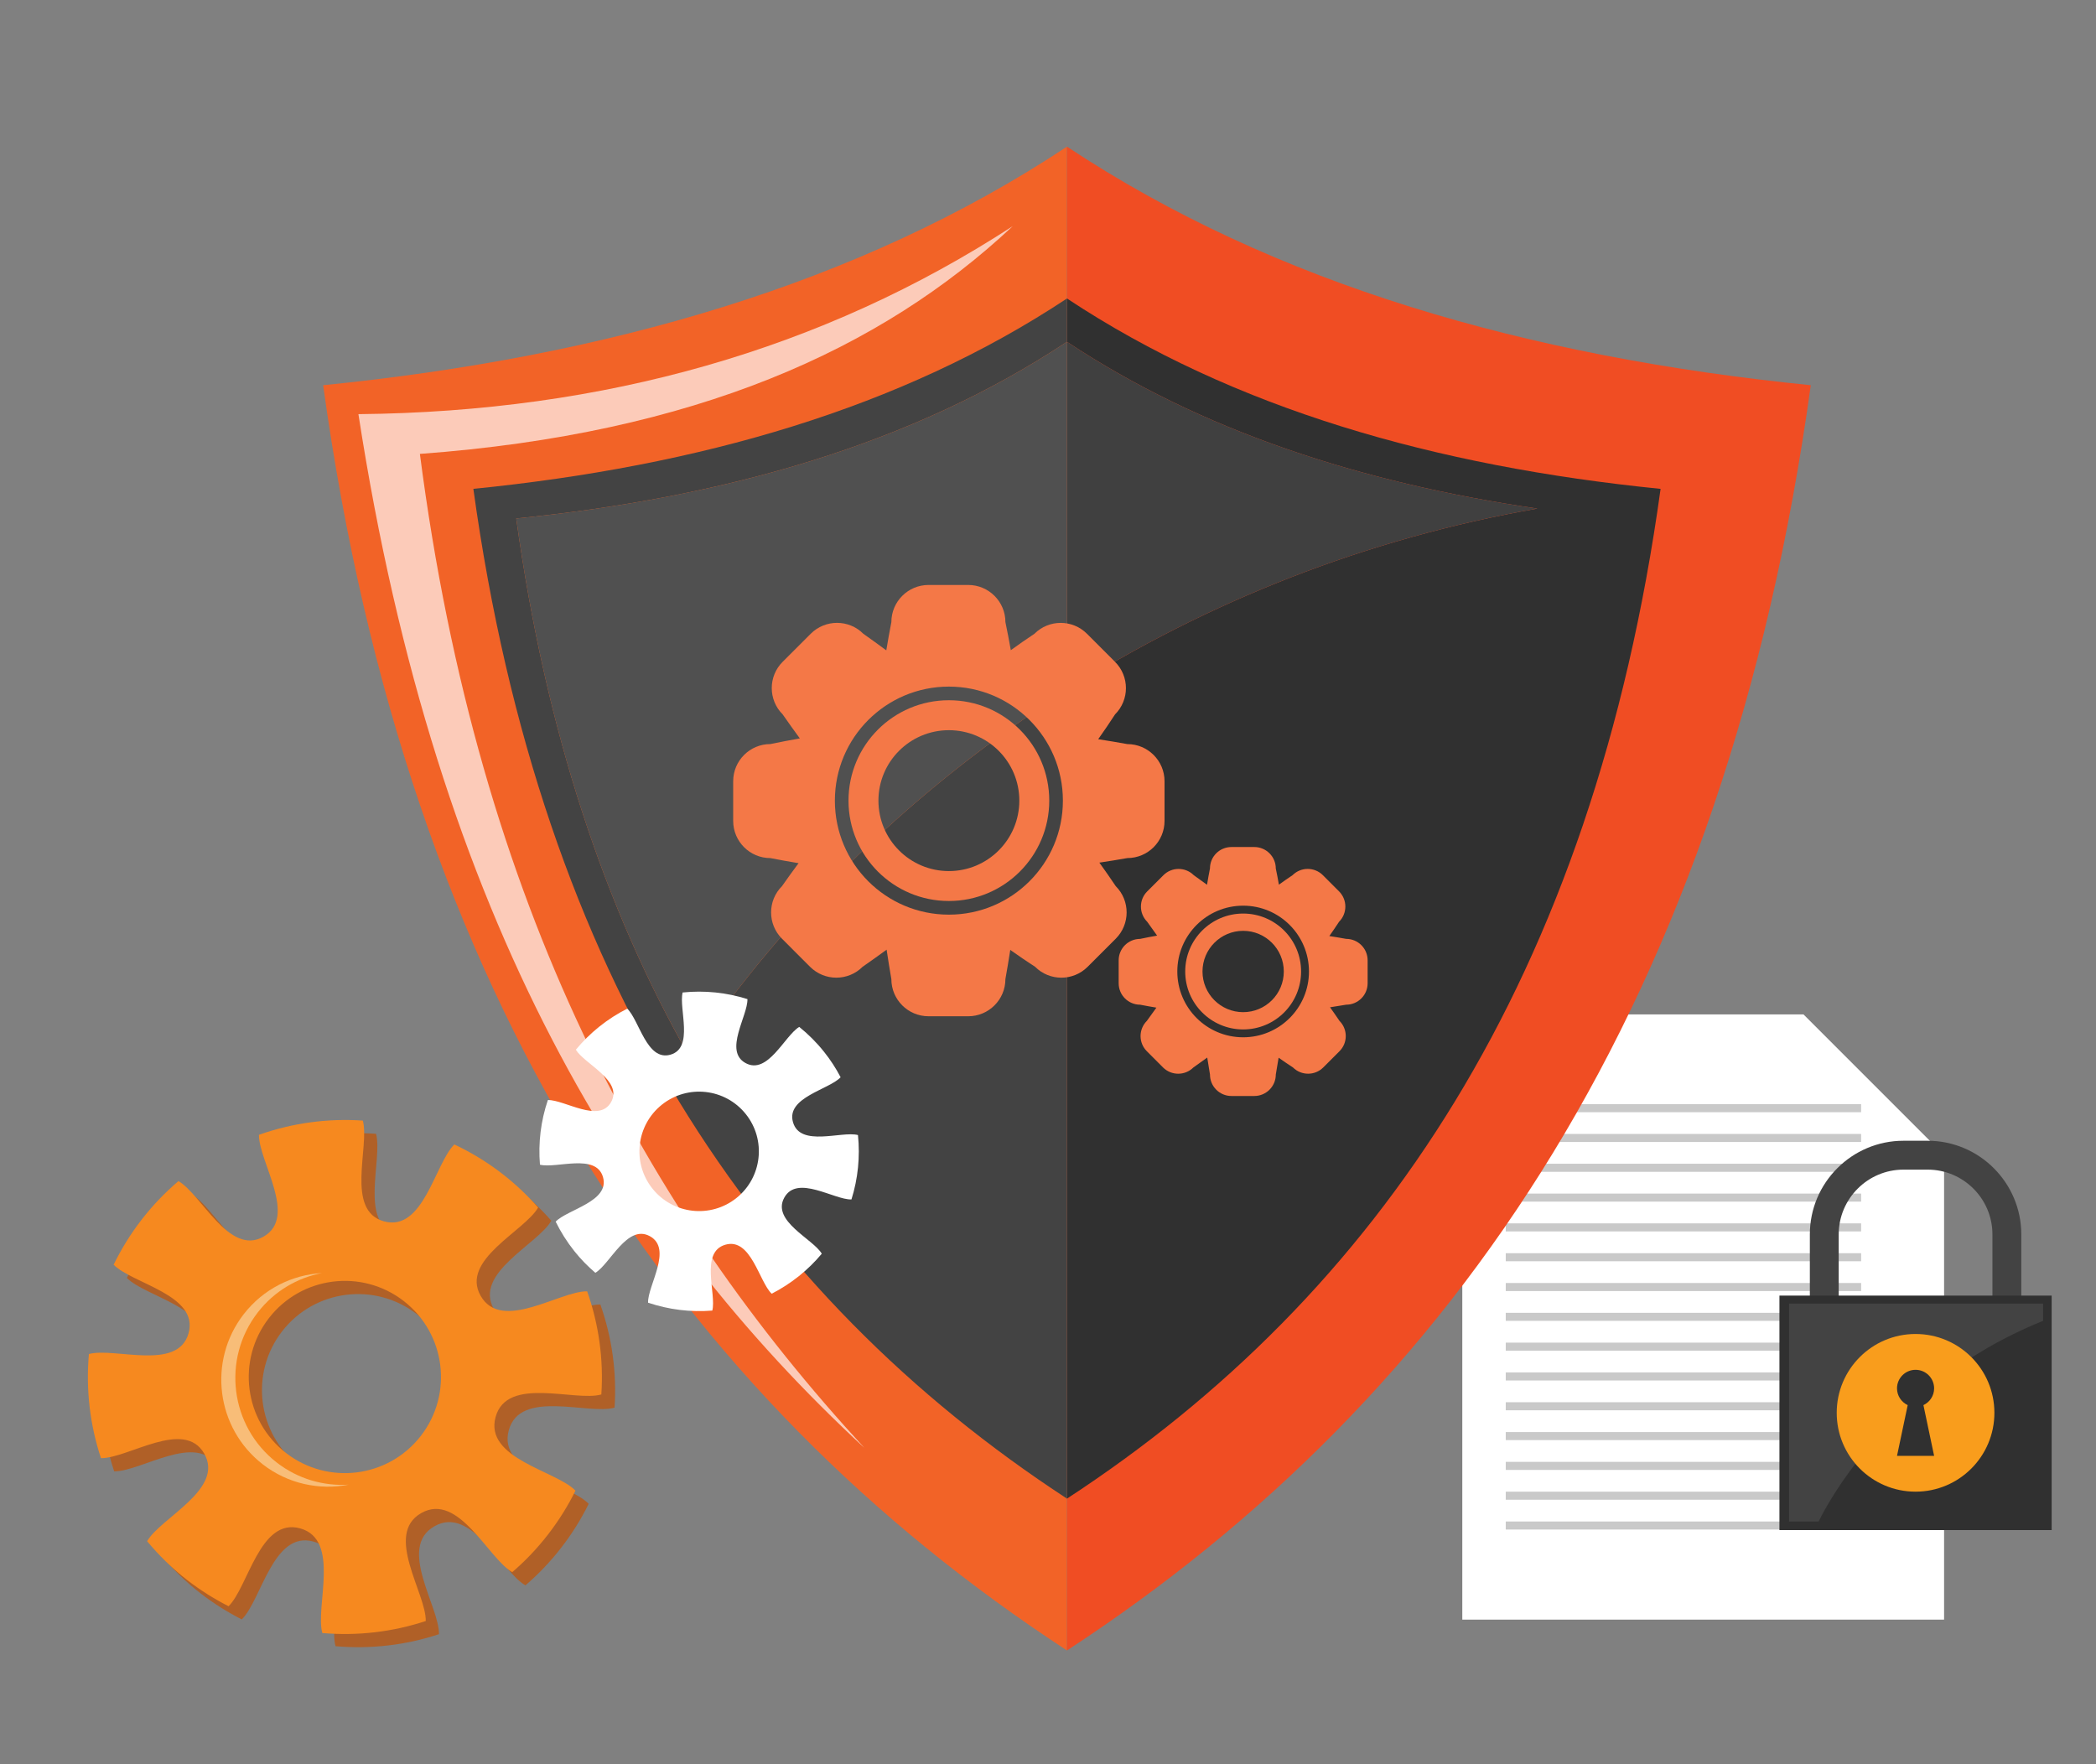
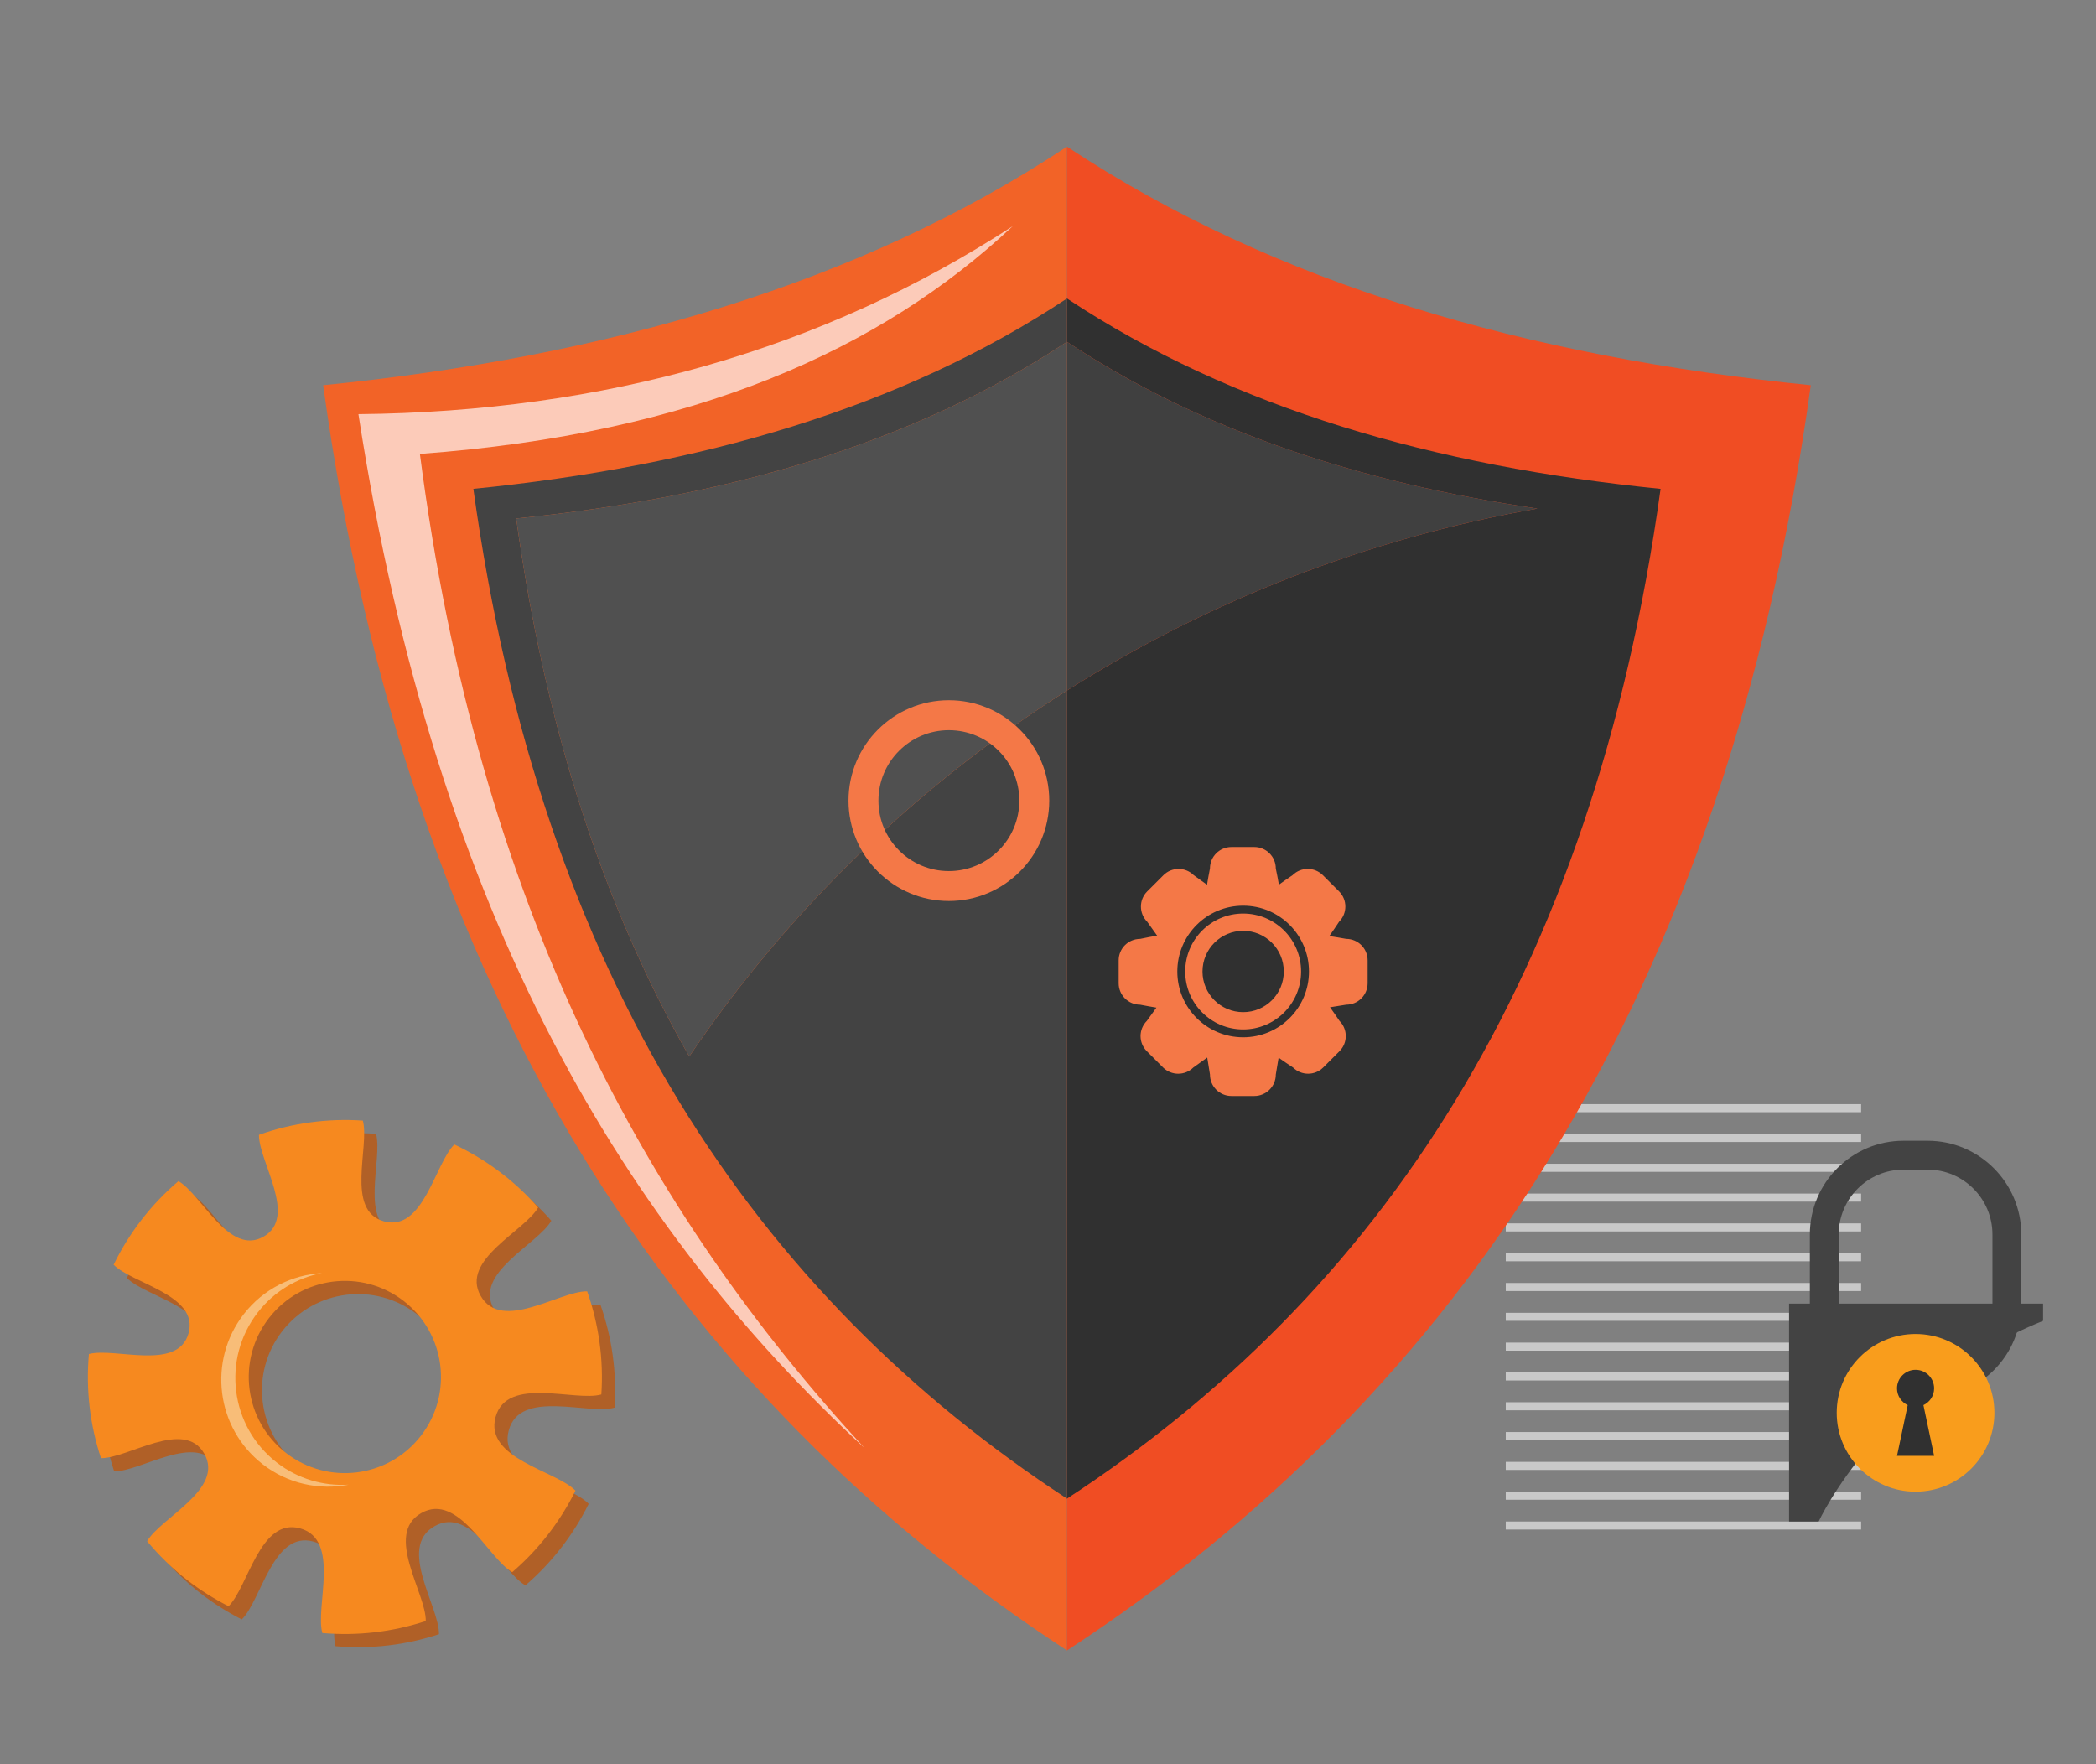
<svg xmlns="http://www.w3.org/2000/svg" version="1.1" id="Layer_1" x="0px" y="0px" width="162.887px" height="137.113px" viewBox="0 0 162.887 137.113" enable-background="new 0 0 162.887 137.113" xml:space="preserve">
  <rect x="0" y="0" width="162.887" height="137.113" fill="#808080" stroke="none" />
  <g>
    <g>
      <g>
-         <polygon fill="#FFFFFF" points="140.157,78.834 113.64,78.834 113.64,125.867 151.081,125.867 151.081,89.76    " />
        <g>
          <rect x="117.017" y="85.805" fill="#C9C9C9" width="27.616" height="0.627" />
          <rect x="117.017" y="88.122" fill="#C9C9C9" width="27.616" height="0.625" />
          <rect x="117.017" y="90.438" fill="#C9C9C9" width="27.616" height="0.628" />
          <rect x="117.017" y="92.756" fill="#C9C9C9" width="27.616" height="0.625" />
          <rect x="117.017" y="95.072" fill="#C9C9C9" width="27.616" height="0.626" />
          <rect x="117.017" y="97.389" fill="#C9C9C9" width="27.616" height="0.627" />
          <rect x="117.017" y="99.705" fill="#C9C9C9" width="27.616" height="0.626" />
          <rect x="117.017" y="102.023" fill="#C9C9C9" width="27.616" height="0.623" />
          <rect x="117.017" y="104.339" fill="#C9C9C9" width="27.616" height="0.625" />
          <rect x="117.017" y="106.656" fill="#C9C9C9" width="27.616" height="0.625" />
          <rect x="117.017" y="108.972" fill="#C9C9C9" width="27.616" height="0.626" />
          <rect x="117.017" y="111.289" fill="#C9C9C9" width="27.616" height="0.625" />
          <rect x="117.017" y="113.605" fill="#C9C9C9" width="27.616" height="0.627" />
          <rect x="117.017" y="115.923" fill="#C9C9C9" width="27.616" height="0.625" />
          <rect x="117.017" y="118.24" fill="#C9C9C9" width="27.616" height="0.625" />
        </g>
      </g>
      <g>
        <g>
          <path fill="#434343" d="M149.802,108.616h-1.875c-4.014,0-7.278-3.265-7.278-7.279v-5.406c0-4.015,3.265-7.28,7.278-7.28h1.875      c4.014,0,7.279,3.266,7.279,7.28v5.406C157.081,105.352,153.815,108.616,149.802,108.616z M147.927,90.895      c-2.776,0-5.035,2.26-5.035,5.036v5.406c0,2.776,2.259,5.036,5.035,5.036h1.875c2.776,0,5.036-2.26,5.036-5.036v-5.406      c0-2.776-2.26-5.036-5.036-5.036H147.927z" />
        </g>
-         <rect x="138.286" y="100.685" fill="#303030" width="21.156" height="18.222" />
        <path fill="#434343" d="M158.774,102.646v-1.337h-19.74v16.931h2.299C141.333,118.24,146.156,107.742,158.774,102.646z" />
        <circle fill="#F99D1C" cx="148.864" cy="109.795" r="6.127" />
      </g>
      <path fill="#303030" d="M150.307,107.895c0-0.797-0.646-1.443-1.442-1.443s-1.442,0.646-1.442,1.443    c0,0.576,0.341,1.07,0.831,1.301l-0.831,3.943h1.442h1.442l-0.831-3.943C149.966,108.965,150.307,108.471,150.307,107.895z" />
    </g>
    <g>
      <path fill="#F26327" d="M25.113,29.937c6.593,47.711,27.521,78.53,57.805,98.327V11.396    C66.752,22.107,47.101,27.728,25.113,29.937z" />
      <path fill="#F04D23" d="M82.918,11.396v116.867c30.283-19.797,51.211-50.615,57.804-98.327    C118.734,27.728,99.085,22.107,82.918,11.396z" />
      <path fill="#303030" d="M82.918,23.196v3.368c10.416,6.902,22.788,10.947,36.553,12.959c-13.272,2.323-25.635,7.222-36.553,14.139    v62.801c24.17-15.798,40.87-40.396,46.132-78.472C111.504,36.229,95.82,31.742,82.918,23.196z" />
      <path fill="#434343" d="M53.563,82.1C47.01,70.605,42.403,56.818,40.119,40.293c16.278-1.635,30.83-5.797,42.799-13.729v-3.368    c-12.903,8.545-28.586,13.033-46.132,14.795c5.262,38.077,21.963,62.674,46.132,78.472V53.663    C71.255,61.052,61.245,70.747,53.563,82.1z" />
      <path fill="#404040" d="M119.471,39.523c-13.765-2.012-26.137-6.057-36.553-12.959v27.098    C93.836,46.745,106.198,41.847,119.471,39.523z" />
      <path fill="#505050" d="M53.563,82.1c7.683-11.353,17.692-21.048,29.355-28.437V26.564c-11.969,7.932-26.521,12.093-42.799,13.729    C42.403,56.818,47.01,70.605,53.563,82.1z" />
      <path fill="#FCCBB9" d="M78.703,17.575c-14.78,9.61-31.756,14.422-50.849,14.61c6.098,39.441,20.86,63.239,39.33,80.346    C50.285,94.197,37.205,70.599,32.631,35.274C53.993,33.703,68.47,27.169,78.703,17.575z" />
      <g>
        <g>
-           <path fill="#F47847" d="M87.61,57.826c-0.753-0.138-1.51-0.262-2.265-0.38c0.446-0.631,0.884-1.271,1.308-1.926      c1.129-1.13,1.129-2.958,0-4.087l-2.178-2.179c-1.129-1.13-2.959-1.13-4.088,0c-0.621,0.413-1.231,0.839-1.834,1.273      c-0.128-0.725-0.266-1.45-0.419-2.18c0-1.595-1.296-2.888-2.891-2.888h-3.081c-1.597,0-2.891,1.293-2.891,2.888      c-0.146,0.733-0.271,1.464-0.394,2.194c-0.592-0.435-1.186-0.867-1.786-1.29c-1.127-1.129-2.958-1.129-4.087,0l-2.181,2.18      c-1.13,1.128-1.13,2.957,0,4.085c0.438,0.631,0.884,1.252,1.334,1.869c-0.762,0.135-1.523,0.276-2.289,0.439      c-1.595,0-2.89,1.292-2.89,2.89v3.083c0,1.597,1.295,2.888,2.89,2.888c0.731,0.146,1.462,0.274,2.191,0.396      c-0.436,0.588-0.865,1.183-1.288,1.785c-1.129,1.126-1.129,2.958,0,4.085l2.179,2.181c1.129,1.129,2.958,1.129,4.087,0      c0.627-0.435,1.248-0.88,1.865-1.329c0.114,0.761,0.234,1.521,0.368,2.286c0,1.595,1.294,2.889,2.891,2.889h3.081      c1.595,0,2.891-1.294,2.891-2.889c0.136-0.755,0.261-1.509,0.378-2.267c0.632,0.445,1.271,0.886,1.928,1.31      c1.13,1.131,2.958,1.129,4.087,0l2.182-2.181c1.127-1.127,1.129-2.956,0-4.085c-0.415-0.62-0.841-1.229-1.272-1.828      c0.726-0.11,1.449-0.225,2.174-0.354c1.596,0,2.89-1.292,2.89-2.888v-3.083C90.5,59.118,89.206,57.826,87.61,57.826z       M73.741,71.08c-4.896,0-8.86-3.966-8.86-8.86s3.965-8.862,8.86-8.862c4.894,0,8.86,3.968,8.86,8.862S78.635,71.08,73.741,71.08      z" />
          <path fill="#F47847" d="M73.741,54.417c-4.31,0-7.801,3.493-7.801,7.802c0,4.306,3.491,7.8,7.801,7.8c4.308,0,7.8-3.494,7.8-7.8      C81.541,57.91,78.049,54.417,73.741,54.417z M73.741,67.694c-3.023,0-5.475-2.451-5.475-5.475c0-3.025,2.451-5.474,5.475-5.474      c3.022,0,5.474,2.449,5.474,5.474C79.215,65.243,76.764,67.694,73.741,67.694z" />
        </g>
        <g>
          <path fill="#F47847" d="M104.616,72.963c-0.436-0.08-0.872-0.152-1.309-0.219c0.257-0.367,0.511-0.734,0.757-1.112      c0.65-0.653,0.65-1.708,0-2.359l-1.258-1.259c-0.651-0.65-1.707-0.65-2.359,0c-0.358,0.24-0.711,0.485-1.06,0.736      c-0.072-0.42-0.151-0.837-0.241-1.258c0-0.921-0.749-1.667-1.668-1.667h-1.78c-0.922,0-1.667,0.746-1.667,1.667      c-0.084,0.422-0.16,0.844-0.229,1.266c-0.341-0.25-0.684-0.5-1.029-0.743c-0.653-0.65-1.709-0.65-2.359,0l-1.26,1.259      c-0.652,0.65-0.652,1.706,0,2.359c0.254,0.362,0.51,0.72,0.771,1.077c-0.441,0.078-0.879,0.158-1.321,0.254      c-0.922,0-1.668,0.745-1.668,1.666v1.781c0,0.92,0.746,1.667,1.668,1.667c0.422,0.083,0.843,0.159,1.265,0.228      c-0.25,0.338-0.499,0.685-0.743,1.031c-0.652,0.651-0.652,1.707,0,2.357l1.257,1.26c0.652,0.65,1.709,0.65,2.361,0      c0.358-0.253,0.719-0.508,1.075-0.769c0.066,0.442,0.136,0.88,0.213,1.319c0,0.922,0.745,1.668,1.667,1.668h1.78      c0.919,0,1.668-0.746,1.668-1.668c0.079-0.434,0.15-0.871,0.218-1.306c0.365,0.254,0.734,0.509,1.114,0.755      c0.651,0.65,1.706,0.65,2.357,0l1.26-1.26c0.65-0.65,0.651-1.705,0-2.357c-0.239-0.357-0.488-0.709-0.734-1.057      c0.418-0.062,0.837-0.129,1.255-0.202c0.921,0,1.666-0.747,1.666-1.667v-1.781C106.282,73.708,105.537,72.963,104.616,72.963z       M96.61,80.611c-2.826,0-5.117-2.289-5.117-5.111c0-2.827,2.291-5.117,5.117-5.117c2.823,0,5.114,2.29,5.114,5.117      C101.725,78.322,99.434,80.611,96.61,80.611z" />
          <path fill="#F47847" d="M96.61,70.995c-2.488,0-4.503,2.017-4.503,4.505c0,2.484,2.015,4.5,4.503,4.5      c2.486,0,4.502-2.016,4.502-4.5C101.112,73.012,99.097,70.995,96.61,70.995z M96.61,78.658c-1.744,0-3.16-1.414-3.16-3.158      c0-1.748,1.416-3.162,3.16-3.162s3.158,1.414,3.158,3.162C99.769,77.244,98.354,78.658,96.61,78.658z" />
        </g>
      </g>
    </g>
    <g>
      <g>
        <path fill="#B06027" d="M40.064,92.249c-1.181-0.917-2.435-1.672-3.73-2.284c-1.51,1.477-2.396,6.812-5.464,5.975     c-3.026-0.825-1.106-5.801-1.646-7.83c-2.737-0.188-5.488,0.188-8.073,1.104c-0.017,2.092,3.042,6.384,0.352,7.916     c-2.676,1.523-4.804-3.271-6.608-4.318c-1.032,0.879-1.991,1.874-2.856,2.988c-0.862,1.113-1.588,2.291-2.182,3.511     c1.466,1.483,6.636,2.345,5.826,5.313c-0.813,2.984-5.728,1.09-7.747,1.625c-0.243,2.732,0.074,5.49,0.937,8.094     c2.105,0.02,6.464-3.09,8.025-0.354c1.582,2.774-3.383,4.975-4.438,6.807c0.913,1.1,1.955,2.119,3.13,3.031     c1.021,0.789,2.093,1.458,3.198,2.023c1.523-1.48,2.431-6.909,5.557-6.053c3.178,0.872,1.161,6.078,1.731,8.135     c2.714,0.237,5.452-0.078,8.038-0.933c0.041-2.142-3.252-6.73-0.356-8.386c2.913-1.664,5.211,3.535,7.078,4.589     c1.004-0.863,1.937-1.839,2.779-2.927c0.84-1.083,1.551-2.226,2.134-3.408c-1.484-1.547-7.096-2.48-6.209-5.72     c0.883-3.218,6.155-1.173,8.22-1.755c0.182-2.715-0.196-5.445-1.103-8.014c-2.126-0.037-6.647,3.203-8.274,0.354     c-1.603-2.805,3.414-5.024,4.463-6.867C42.018,93.924,41.093,93.045,40.064,92.249z M33.73,112.612     c-2.528,3.261-7.218,3.854-10.479,1.327c-3.261-2.526-3.854-7.217-1.327-10.479c2.526-3.261,7.217-3.854,10.479-1.326     C35.664,104.662,36.258,109.353,33.73,112.612z" />
        <path fill="#F6891F" d="M39.038,91.223c-1.181-0.916-2.434-1.672-3.729-2.284c-1.51,1.477-2.396,6.813-5.465,5.976     c-3.026-0.826-1.105-5.801-1.646-7.83c-2.738-0.188-5.488,0.188-8.074,1.104c-0.016,2.091,3.043,6.383,0.352,7.916     c-2.675,1.523-4.803-3.271-6.607-4.318c-1.032,0.878-1.992,1.873-2.856,2.988c-0.862,1.113-1.589,2.291-2.182,3.511     c1.466,1.483,6.636,2.345,5.826,5.313c-0.813,2.985-5.728,1.091-7.747,1.625c-0.244,2.733,0.074,5.491,0.937,8.095     c2.105,0.02,6.464-3.09,8.025-0.354c1.582,2.773-3.383,4.975-4.438,6.807c0.912,1.1,1.954,2.119,3.129,3.031     c1.021,0.789,2.093,1.457,3.199,2.023c1.523-1.48,2.431-6.91,5.556-6.053c3.179,0.871,1.161,6.078,1.732,8.135     c2.714,0.236,5.452-0.079,8.038-0.934c0.041-2.141-3.252-6.73-0.357-8.385c2.913-1.664,5.211,3.535,7.078,4.588     c1.005-0.862,1.938-1.838,2.78-2.926c0.839-1.084,1.551-2.227,2.134-3.409c-1.485-1.546-7.097-2.48-6.209-5.72     c0.883-3.218,6.154-1.173,8.219-1.754c0.183-2.715-0.196-5.446-1.102-8.015c-2.127-0.036-6.647,3.204-8.275,0.354     c-1.602-2.805,3.415-5.024,4.464-6.867C40.992,92.898,40.067,92.02,39.038,91.223z M32.705,111.587     c-2.528,3.261-7.219,3.854-10.48,1.327c-3.261-2.527-3.854-7.218-1.327-10.479c2.526-3.261,7.218-3.855,10.48-1.327     C34.638,103.637,35.232,108.326,32.705,111.587z" />
        <path fill="#F8BD78" d="M21.51,113.66c-3.629-2.813-4.29-8.037-1.478-11.668c1.286-1.658,3.075-2.689,4.984-3.06     c-2.308,0.139-4.549,1.228-6.076,3.198c-2.813,3.629-2.151,8.854,1.479,11.667c1.972,1.529,4.41,2.022,6.683,1.582     C25.161,115.498,23.17,114.945,21.51,113.66z" />
      </g>
      <g>
-         <path fill="#FFFFFF" d="M64.031,81.729c-0.578-0.725-1.226-1.366-1.918-1.925c-1.128,0.669-2.443,3.763-4.176,2.808     c-1.707-0.939,0.181-3.664,0.15-4.969c-1.626-0.515-3.342-0.688-5.037-0.514c-0.314,1.26,0.904,4.299-0.944,4.833     c-1.841,0.53-2.423-2.679-3.36-3.575c-0.753,0.38-1.479,0.842-2.162,1.388c-0.685,0.548-1.294,1.151-1.832,1.802     c0.669,1.111,3.666,2.389,2.743,4.061c-0.928,1.684-3.62-0.179-4.918-0.15c-0.547,1.614-0.758,3.328-0.615,5.024     c1.268,0.321,4.354-0.919,4.898,0.961c0.55,1.907-2.771,2.511-3.677,3.465c0.391,0.796,0.871,1.563,1.447,2.286     c0.499,0.627,1.05,1.188,1.637,1.69c1.136-0.671,2.479-3.817,4.241-2.843c1.79,0.991-0.188,3.839-0.144,5.165     c1.604,0.54,3.304,0.751,4.991,0.613c0.338-1.287-0.98-4.541,1.012-5.118c2.001-0.578,2.63,2.896,3.604,3.807     c0.73-0.374,1.438-0.828,2.107-1.361c0.665-0.532,1.26-1.117,1.786-1.748c-0.673-1.148-3.924-2.535-2.913-4.359     c1.002-1.814,3.889,0.188,5.219,0.142c0.507-1.614,0.678-3.32,0.506-5.004c-1.279-0.332-4.483,0.962-5.049-0.996     c-0.556-1.927,2.799-2.535,3.7-3.495C64.967,83.025,64.536,82.359,64.031,81.729z M57.229,93.103     c-2.003,1.599-4.925,1.272-6.524-0.731c-1.6-2.002-1.271-4.923,0.731-6.523c2.003-1.599,4.923-1.271,6.523,0.731     C59.558,88.581,59.231,91.503,57.229,93.103z" />
-       </g>
+         </g>
    </g>
  </g>
</svg>